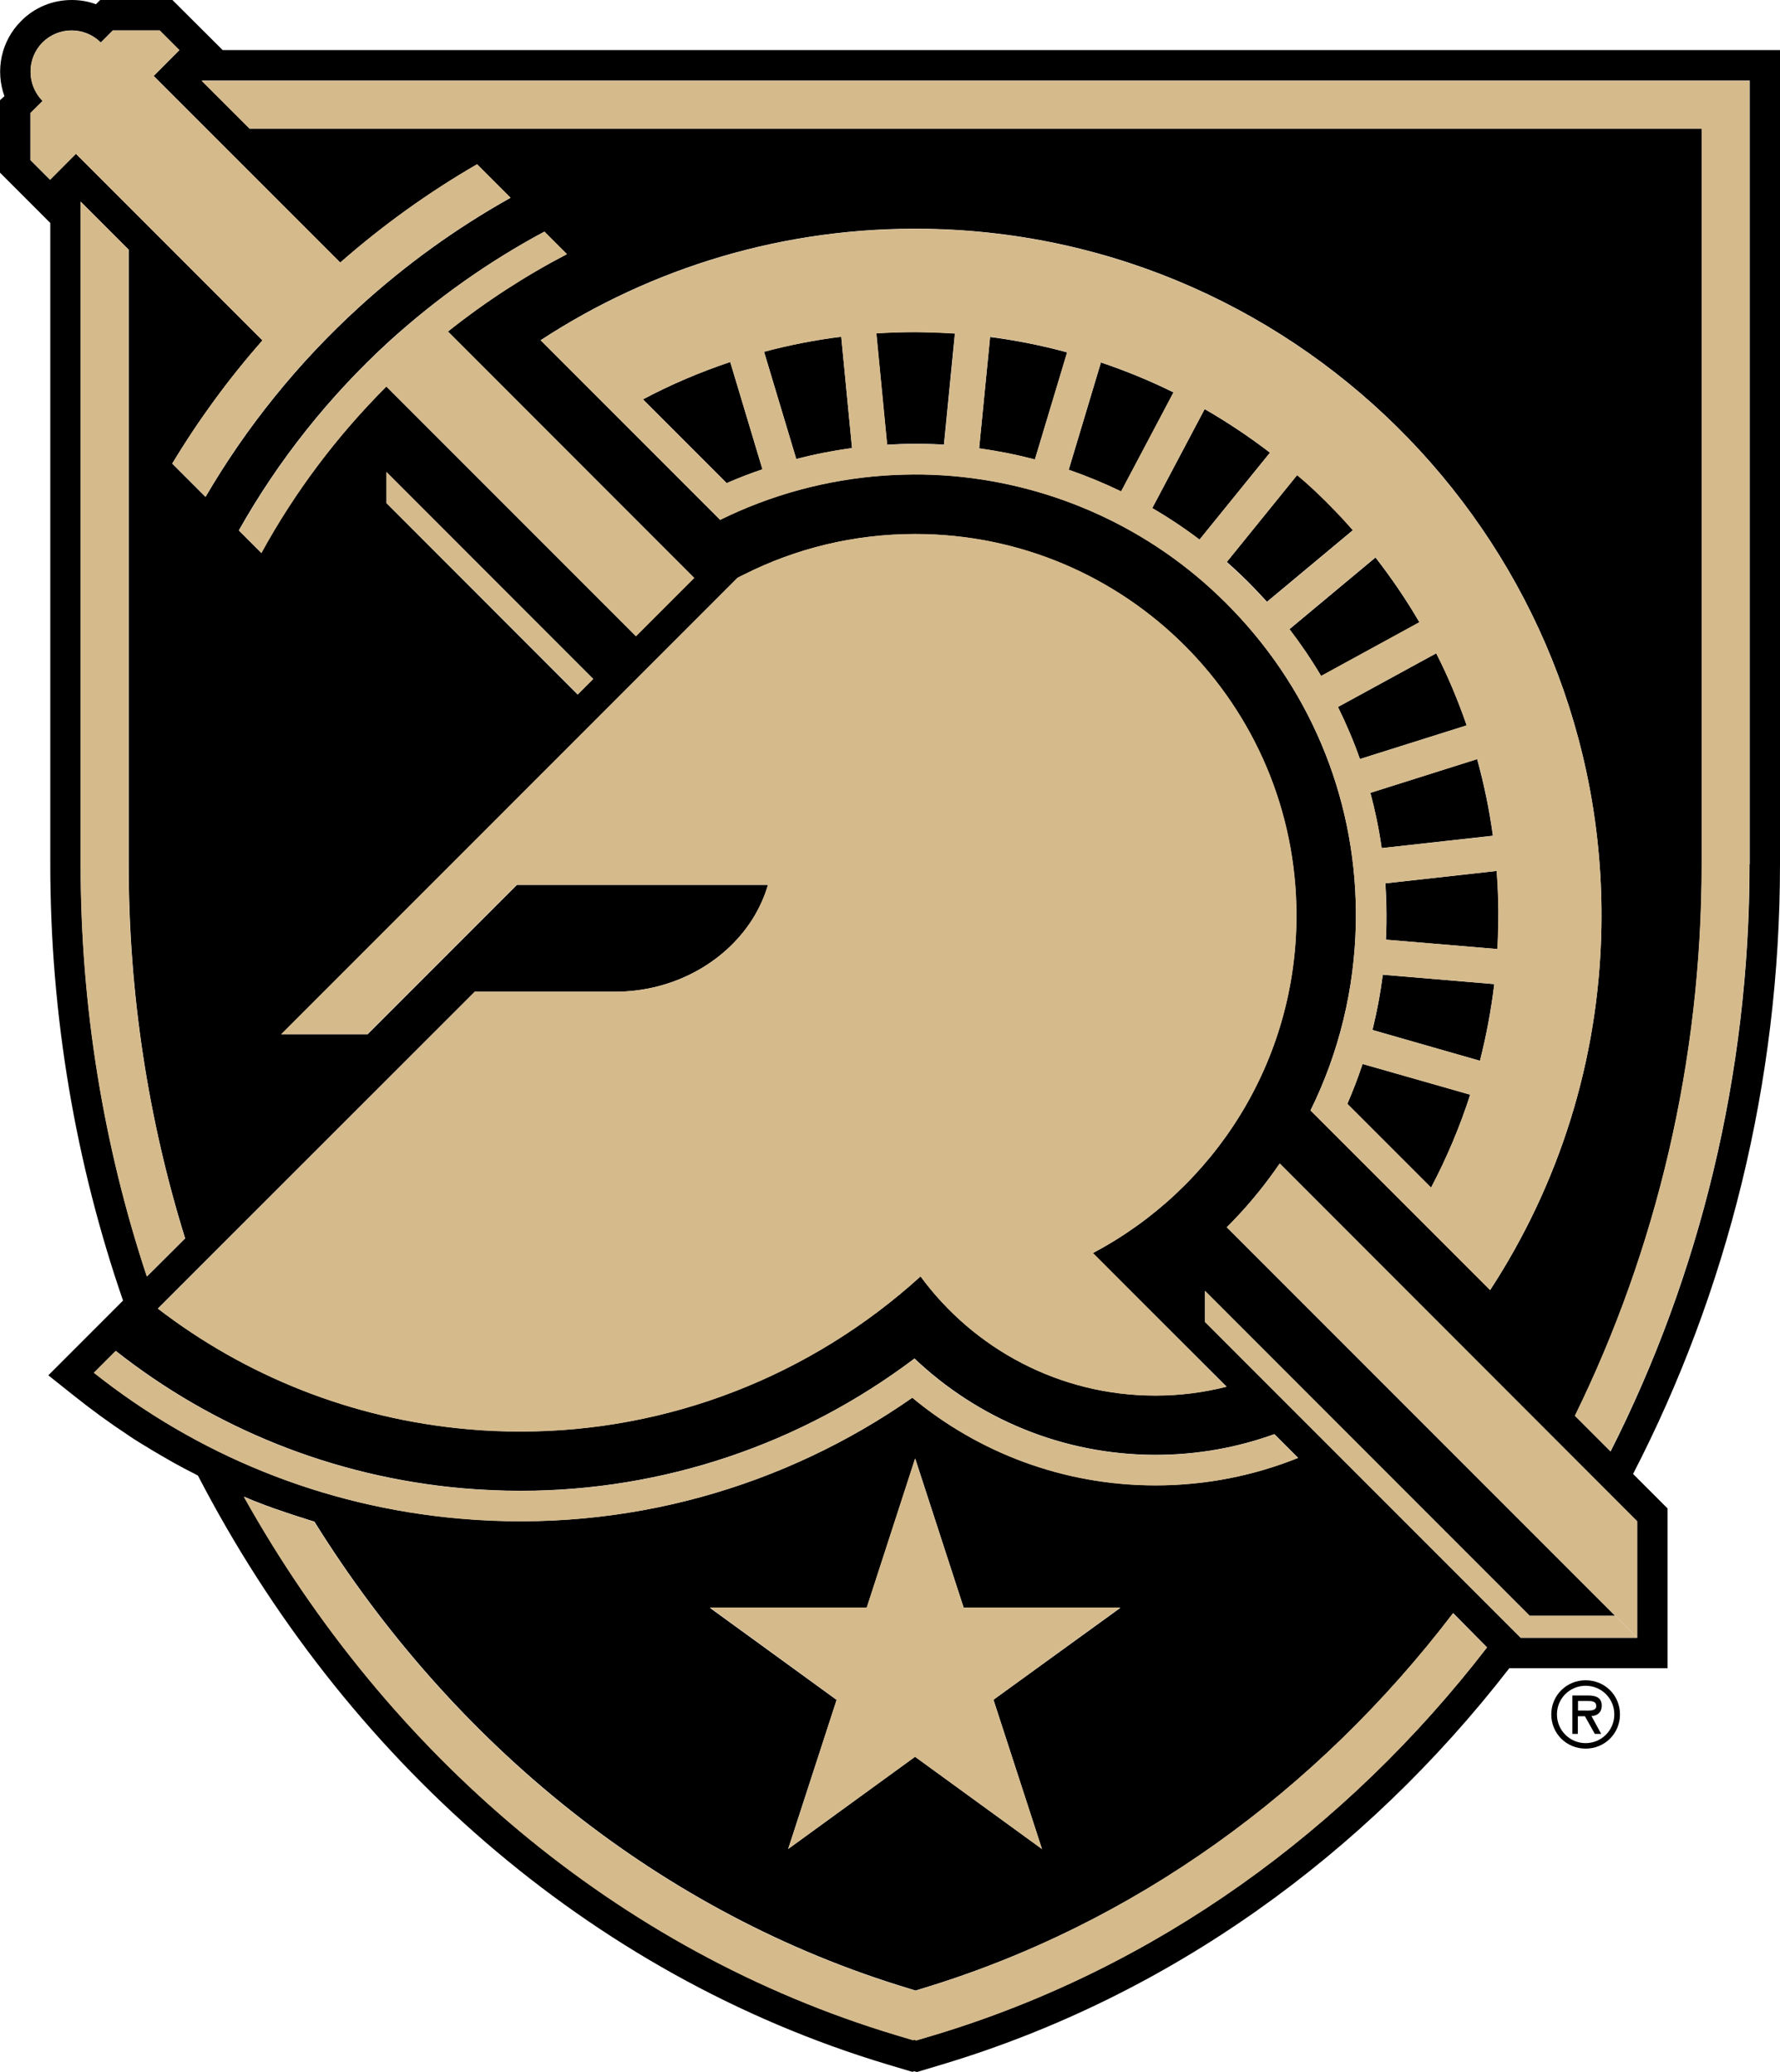
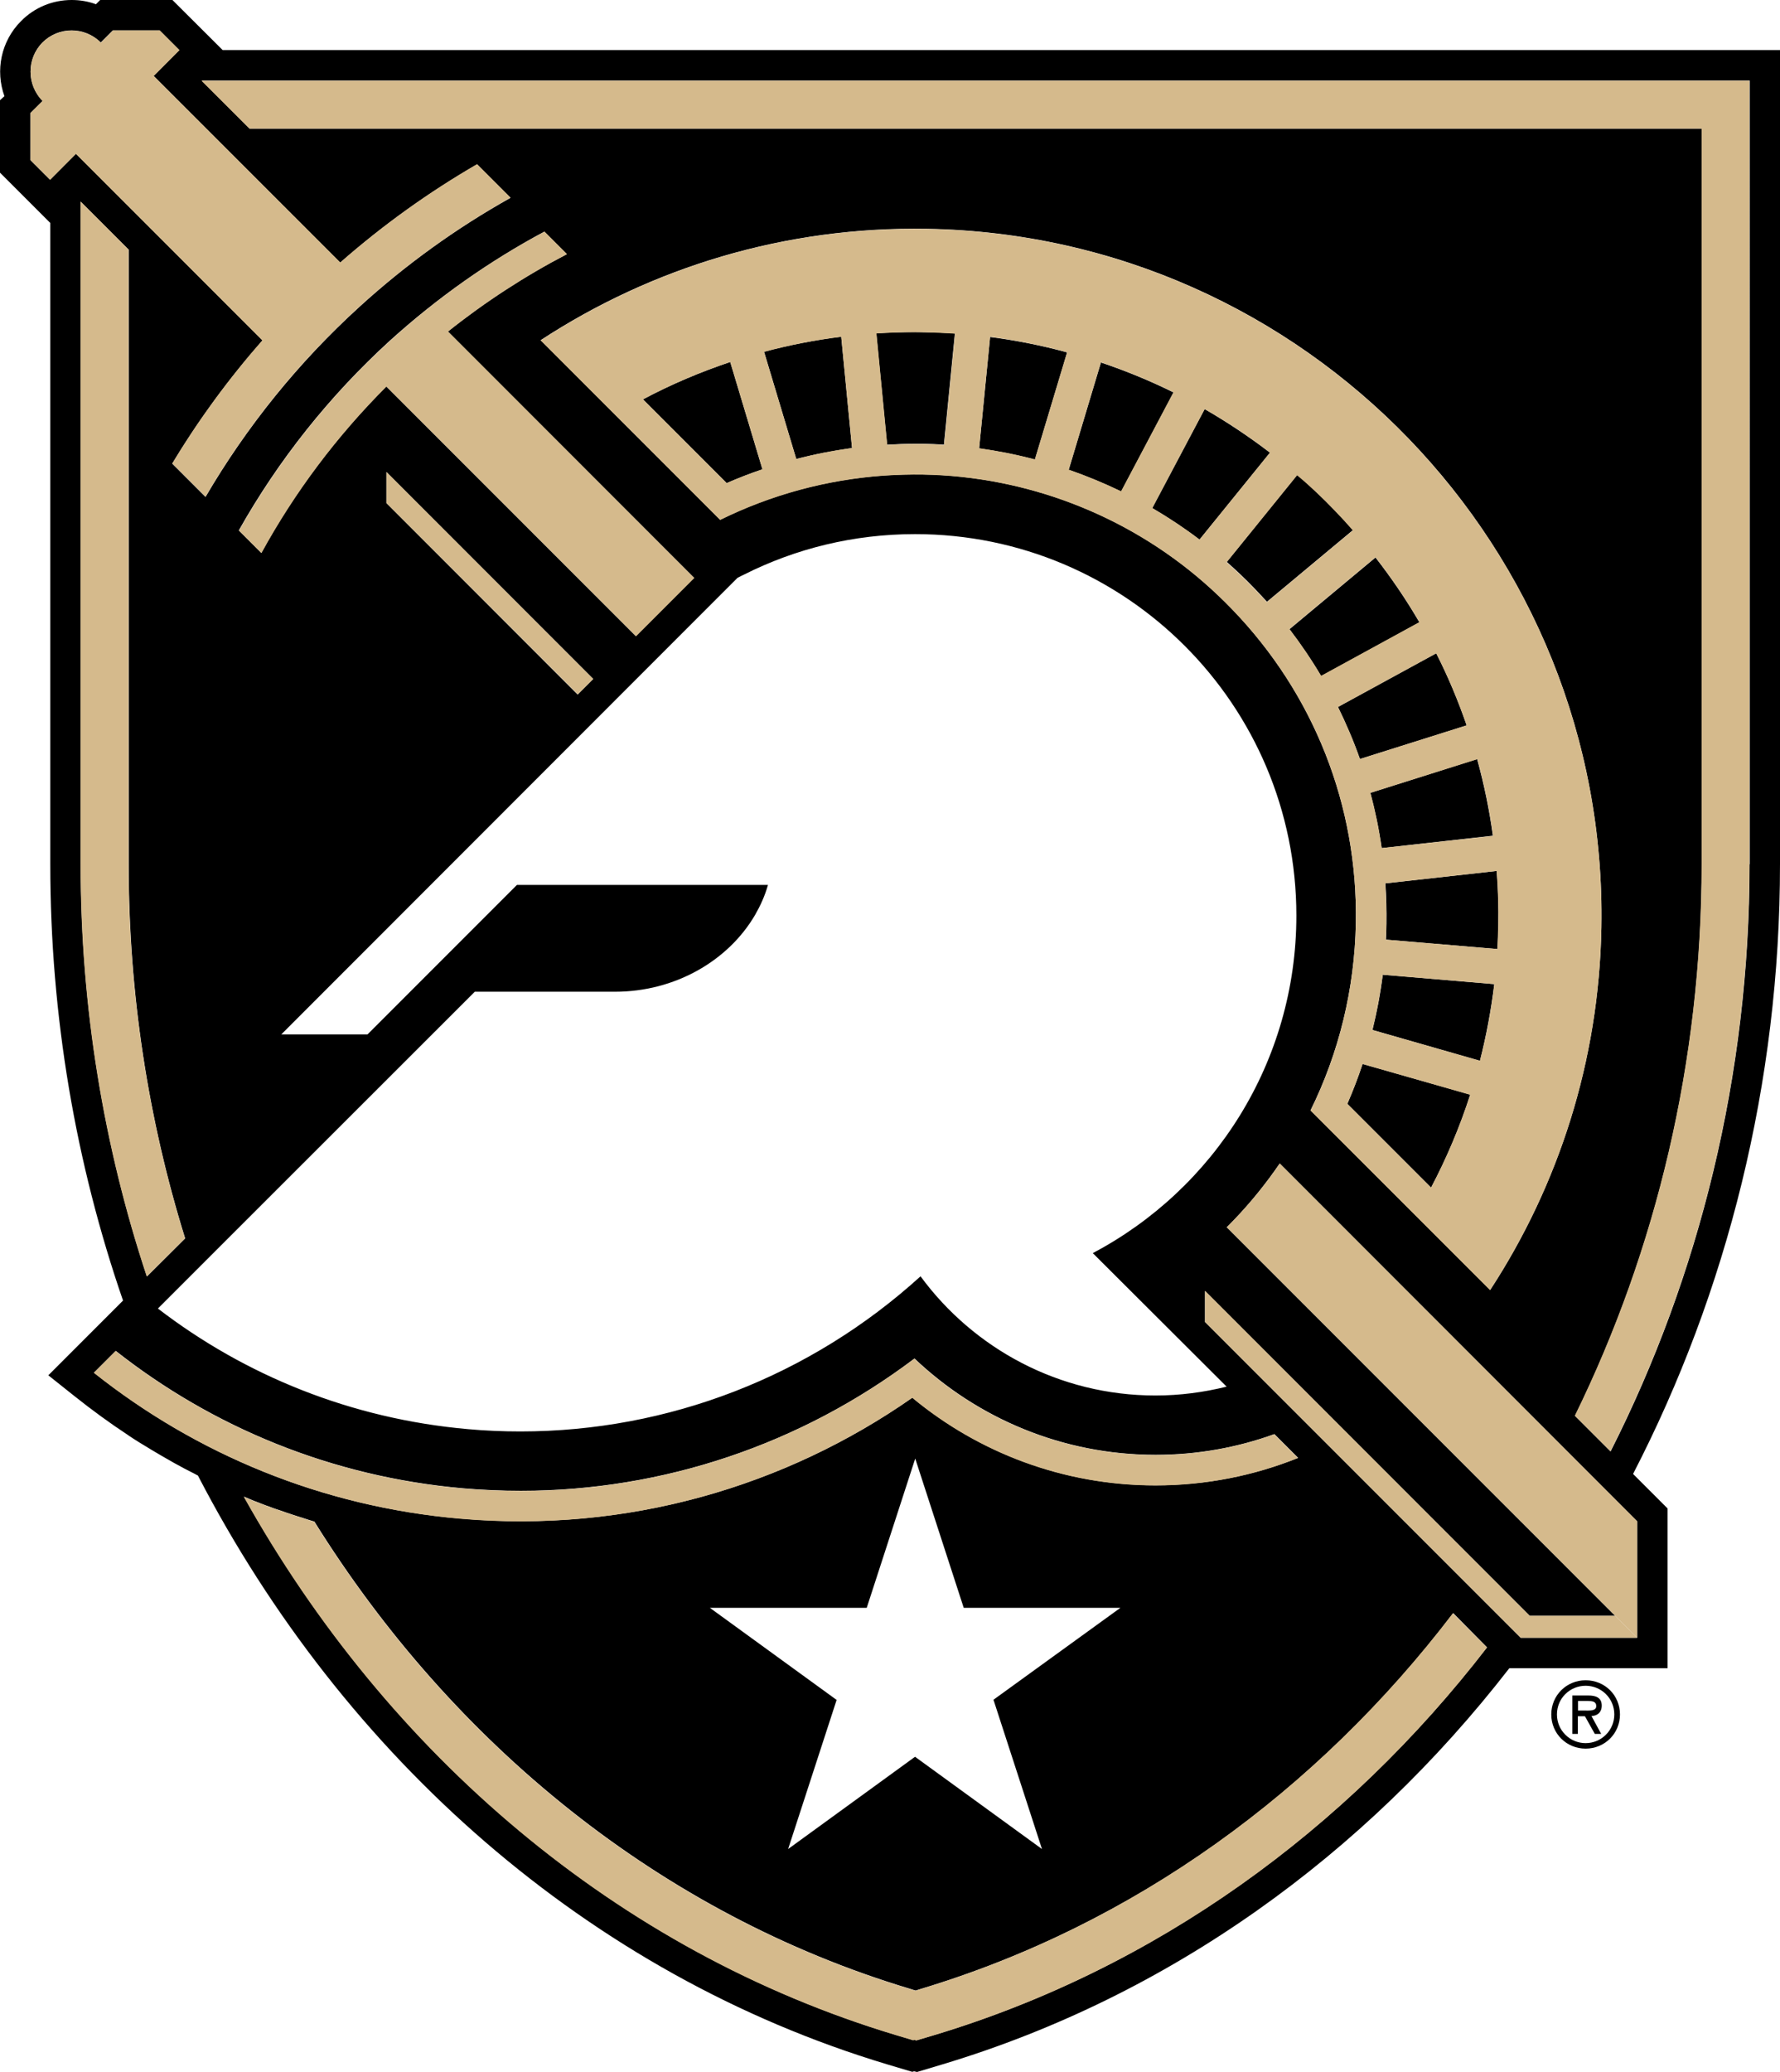
<svg xmlns="http://www.w3.org/2000/svg" version="1.1" id="Layer_1" x="0px" y="0px" viewBox="0 0 100.55 117" style="enable-background:new 0 0 100.55 117;" xml:space="preserve">
  <style type="text/css">
	.st0{fill:none;}
	.st1{fill:#D5BA8C;}
</style>
  <g>
    <g>
      <polygon class="st0" points="38.79,35.5 38.79,35.5 15.88,58.4   " />
      <path d="M100.55,2.83H12.58L9.74,0H5.66L5.42,0.24C4.99,0.08,4.53,0,4.05,0c-1.08,0-2.1,0.42-2.86,1.19    c-1.14,1.14-1.46,2.8-0.94,4.24L0,5.66v4.09l2.83,2.83l0.01-0.01V48.8c0,8.59,1.44,16.91,4.11,24.64l-4.22,4.22l1.47,1.17    c0.98,0.78,1.99,1.52,3.04,2.21c0,0,0.01,0.01,0.01,0.01c0.4,0.27,0.81,0.52,1.23,0.77c0.01,0.01,0.02,0.01,0.03,0.02    c0.41,0.25,0.82,0.48,1.24,0.72c0.02,0.01,0.03,0.02,0.05,0.03c0.41,0.23,0.83,0.45,1.25,0.66c0.02,0.01,0.04,0.02,0.05,0.03    c0.03,0.01,0.06,0.03,0.08,0.04c8.24,15.9,22.04,28.17,38.94,33.25l1.41,0.42l0.11-0.03L51.8,117l1.47-0.44    c12.79-3.85,23.81-11.81,31.99-22.36h8.94v-9.02l-1.95-1.95c5.31-10.28,8.3-22.08,8.3-34.43V2.83z M2.83,10.15L1.72,9.04V6.38    L2.41,5.7c0,0,0,0,0,0C1.5,4.79,1.5,3.31,2.4,2.4c0.91-0.91,2.38-0.91,3.29,0l0,0l0.68-0.68h2.65l1.11,1.11L8.68,4.29l10.54,10.54    c2.41-2.12,5-3.97,7.73-5.55l1.89,1.89c-3.04,1.7-5.91,3.76-8.54,6.16c-3.46,3.15-6.38,6.78-8.69,10.73l-1.88-1.88    c1.48-2.46,3.19-4.79,5.1-6.96L4.29,8.68L2.83,10.15z M69.29,78.3c-1.29,0.32-2.63,0.5-4.02,0.5C59.83,78.8,55,76.15,52,72.07    c-6.22,5.65-14.25,8.76-22.6,8.76c-0.98,0-1.98-0.04-2.96-0.13c-6.61-0.58-12.61-3.04-17.52-6.81l3.96-3.96l0,0L26.82,56h7.93    c3.35,0,6.37-1.72,7.9-4.33l0,0c0.3-0.52,0.55-1.07,0.72-1.66l0.01-0.04v0v0h-2.43h0H32l0,0h-2.8l-8.44,8.44h-4.87L38.79,35.5h0    l0,0l2.87-2.87c0.13-0.07,0.25-0.13,0.38-0.19c2.9-1.46,6.18-2.28,9.65-2.28c11.9,0,21.54,9.64,21.54,21.54    c0,8.27-4.66,15.45-11.5,19.06L69.29,78.3z M30.75,13.08l1.27,1.27c-2.36,1.23-4.61,2.69-6.72,4.37l2.26,2.26v0l11.65,11.65    l-3.29,3.29l-14.1-14.1v0c-2.81,2.81-5.18,5.97-7.06,9.4l-1.27-1.27c2.23-3.96,5.1-7.58,8.54-10.72    C24.71,16.81,27.63,14.75,30.75,13.08z M33.51,38.34l-0.88,0.88L21.83,28.41v-1.75L33.51,38.34z M84.18,72.84L74.03,62.7    c1.61-3.26,2.49-6.86,2.56-10.57c0.12-6.64-2.37-12.94-6.99-17.73c-0.51-0.53-1.05-1.04-1.61-1.53    c-4.39-3.82-10.03-5.98-15.86-6.08c-0.73-0.01-1.46,0.01-2.2,0.06c-3.25,0.23-6.38,1.08-9.25,2.5L30.54,19.21    c6.27-4.1,13.79-6.43,21.83-6.29c21.38,0.37,38.46,18.07,38.09,39.44C90.33,59.92,88.03,66.94,84.18,72.84z M4.56,48.8V11.39    l2.71,2.71V48.8c0,7.33,1.11,14.45,3.19,21.13L8.3,72.08C5.87,64.75,4.56,56.9,4.56,48.8z M5.31,77.51l1.23-1.23    c5.46,4.3,12.19,7.11,19.62,7.76c1.08,0.09,2.18,0.14,3.26,0.14c8.05,0,15.83-2.63,22.24-7.47c3.55,3.37,8.35,5.44,13.62,5.44    c2.35,0,4.61-0.41,6.71-1.17l1.34,1.34c-2.49,1-5.2,1.55-8.05,1.55c-5.22,0-10.01-1.86-13.74-4.95    c-7.19,5.03-16.12,7.65-25.53,6.83C18.15,85.08,11.05,82.08,5.31,77.51z M56.12,95.98l2.74,8.43l-7.17-5.21l0,0h0l-7.17,5.21    l2.74-8.42v0l0,0l-7.16-5.2l8.86,0h0l2.74-8.43l2.74,8.43l0,0h8.85L56.12,95.98L56.12,95.98z M52.78,114.91l-1.01,0.3l-0.11-0.03    l-0.07,0.02l-0.97-0.29c-15.73-4.73-28.71-15.87-36.84-30.4c0.21,0.09,0.41,0.17,0.62,0.26c0,0,0.01,0,0.01,0    c0.22,0.09,0.44,0.17,0.67,0.26c0.01,0,0.03,0.01,0.04,0.01c0.21,0.08,0.42,0.16,0.64,0.23c0.01,0,0.03,0.01,0.04,0.01    c0.22,0.08,0.45,0.16,0.67,0.23c0.01,0,0.02,0.01,0.03,0.01c0.21,0.07,0.42,0.14,0.63,0.2c0.03,0.01,0.05,0.02,0.08,0.03    c0.18,0.06,0.36,0.11,0.55,0.17c7.84,12.58,19.59,22.16,33.64,26.38l0.29,0.09l0.01,0l0.02,0.01l0.29-0.09    c12.06-3.63,22.43-11.19,30.08-21.22L84,93.02C76.03,103.35,65.27,111.15,52.78,114.91z M92.48,92.48H85.9L68.07,74.65v-1.75    l18.34,18.34h4.83L92.48,92.48L92.48,92.48z M92.48,85.9v4.86v0.48v1.24L69.3,69.3c0.14-0.14,0.28-0.28,0.42-0.43    c0.95-0.99,1.8-2.05,2.57-3.17l0.08,0.08L92.48,85.9z M98.83,48.8c0,11.88-2.82,23.23-7.85,33.16l-2.01-2.01    c4.59-9.36,7.16-20.01,7.16-31.14V7.26l-82.03,0l-2.7-2.71l87.44,0V48.8z" />
      <path class="st1" d="M14.09,7.26l82.03,0V48.8c0,11.14-2.57,21.78-7.16,31.14l2.01,2.01c5.03-9.92,7.85-21.27,7.85-33.16V4.56    l-87.44,0L14.09,7.26z" />
-       <path class="st1" d="M10.45,69.93c-2.07-6.68-3.19-13.8-3.19-21.13V14.09l-2.71-2.71V48.8c0,8.1,1.31,15.96,3.74,23.28    L10.45,69.93z" />
+       <path class="st1" d="M10.45,69.93c-2.07-6.68-3.19-13.8-3.19-21.13V14.09l-2.71-2.71V48.8c0,8.1,1.31,15.96,3.74,23.28    z" />
      <path class="st1" d="M52,112.32l-0.29,0.09l-0.02-0.01l-0.01,0l-0.29-0.09c-14.05-4.22-25.8-13.8-33.64-26.38    c-0.18-0.05-0.37-0.11-0.55-0.17c-0.03-0.01-0.05-0.02-0.08-0.03c-0.21-0.07-0.42-0.14-0.63-0.2c-0.01,0-0.02-0.01-0.03-0.01    c-0.22-0.08-0.45-0.15-0.67-0.23c-0.01,0-0.03-0.01-0.04-0.01c-0.21-0.08-0.43-0.15-0.64-0.23c-0.01,0-0.03-0.01-0.04-0.01    c-0.22-0.09-0.45-0.17-0.67-0.26c0,0-0.01,0-0.01,0c-0.21-0.08-0.42-0.17-0.62-0.26c8.12,14.53,21.1,25.67,36.84,30.4l0.97,0.29    l0.07-0.02l0.11,0.03l1.01-0.3c12.5-3.76,23.26-11.56,31.23-21.89l-1.93-1.93C74.42,101.12,64.05,108.69,52,112.32z" />
      <path class="st1" d="M26,85.76c9.41,0.82,18.33-1.81,25.53-6.83c3.73,3.09,8.52,4.95,13.74,4.95c2.85,0,5.56-0.55,8.05-1.55    l-1.34-1.34c-2.1,0.76-4.35,1.17-6.71,1.17c-5.27,0-10.07-2.07-13.62-5.44c-6.41,4.84-14.19,7.47-22.24,7.47    c-1.08,0-2.17-0.05-3.26-0.14C18.72,83.4,12,80.59,6.53,76.29l-1.23,1.23C11.05,82.08,18.15,85.08,26,85.76z" />
-       <polygon class="st1" points="63.29,90.77 54.43,90.77 54.43,90.77 51.69,82.35 48.96,90.77 48.96,90.77 40.1,90.77 47.26,95.98     47.26,95.98 47.26,95.98 44.53,104.4 51.69,99.2 51.69,99.2 51.69,99.2 58.86,104.41 56.12,95.98 56.12,95.98   " />
      <polygon class="st1" points="21.83,28.41 32.64,39.21 33.51,38.34 21.83,26.65   " />
      <polygon class="st1" points="86.41,91.24 68.07,72.89 68.07,74.65 85.9,92.48 92.48,92.48 92.48,92.48 91.24,91.24   " />
      <path class="st1" d="M72.37,65.78l-0.08-0.08c-0.76,1.12-1.62,2.18-2.57,3.17c-0.14,0.14-0.28,0.29-0.42,0.43l23.18,23.18V85.9    L72.37,65.78z" />
      <path class="st1" d="M9.73,26.17l1.88,1.88c2.31-3.96,5.23-7.58,8.69-10.73c2.63-2.39,5.49-4.45,8.54-6.16l-1.89-1.89    c-2.73,1.58-5.32,3.44-7.73,5.55L8.68,4.29l1.46-1.46L9.03,1.72H6.38L5.7,2.41l0,0C4.79,1.5,3.31,1.5,2.4,2.4    C1.5,3.31,1.5,4.79,2.4,5.7c0,0,0,0,0,0L1.72,6.38v2.66l1.11,1.11l1.46-1.46l10.53,10.53C12.91,21.39,11.21,23.72,9.73,26.17z" />
      <path class="st1" d="M22.04,19.24c-3.44,3.13-6.3,6.75-8.54,10.72l1.27,1.27c1.88-3.43,4.25-6.59,7.06-9.4v0l14.1,14.1l3.29-3.29    L27.57,20.98v0l-2.26-2.26c2.11-1.68,4.36-3.14,6.72-4.37l-1.27-1.27C27.63,14.75,24.71,16.81,22.04,19.24z" />
      <path d="M44.98,25.92c1.03-0.27,2.09-0.47,3.15-0.62l-0.61-6.29c-1.48,0.19-2.93,0.47-4.36,0.85L44.98,25.92z" />
      <path d="M83.6,59.9c0.36-1.42,0.63-2.87,0.81-4.33l-6.3-0.53c-0.13,1.06-0.33,2.1-0.58,3.12L83.6,59.9z" />
      <path d="M76.97,60.08c-0.25,0.76-0.54,1.51-0.86,2.25l4.73,4.73c0.89-1.68,1.63-3.44,2.21-5.25L76.97,60.08z" />
      <path d="M78.26,49.88c0.05,0.76,0.07,1.52,0.06,2.28c0,0.3-0.02,0.6-0.03,0.9l6.3,0.53c0.03-0.44,0.04-0.88,0.05-1.32    c0.02-1.04-0.01-2.07-0.09-3.09L78.26,49.88z" />
      <path d="M77.41,44.77c0.27,1.02,0.49,2.07,0.64,3.12l6.28-0.7c-0.2-1.47-0.5-2.91-0.89-4.33L77.41,44.77z" />
      <path d="M55.31,25.32c1.06,0.15,2.11,0.35,3.15,0.63l1.82-6.05c-1.42-0.39-2.88-0.68-4.35-0.87L55.31,25.32z" />
      <path d="M82.85,40.96c-0.48-1.39-1.05-2.76-1.72-4.07l-5.55,3.03c0.47,0.96,0.89,1.94,1.24,2.94L82.85,40.96z" />
      <path d="M65.09,28.69c0.92,0.54,1.81,1.13,2.67,1.78l3.98-4.91c-1.18-0.9-2.41-1.72-3.69-2.46L65.09,28.69z" />
      <path d="M69.3,31.73c0.53,0.47,1.05,0.96,1.54,1.47c0.25,0.26,0.49,0.52,0.73,0.78l4.86-4.05c-0.34-0.38-0.68-0.76-1.04-1.13    c-0.67-0.69-1.38-1.36-2.1-2L69.3,31.73z" />
      <path d="M66.29,22.16c-1.33-0.66-2.7-1.22-4.1-1.69l-1.82,6.06c1.01,0.35,2,0.76,2.96,1.23L66.29,22.16z" />
      <path d="M53.94,18.83c-0.56-0.04-1.11-0.06-1.67-0.07c-0.2,0-0.39-0.01-0.59-0.01c-0.72,0-1.46,0.03-2.18,0.07l0.61,6.29    c0.52-0.03,1.05-0.05,1.57-0.05c0.16,0,0.32,0,0.47,0c0.39,0.01,0.78,0.02,1.17,0.05L53.94,18.83z" />
      <path d="M80.18,35.14c-0.74-1.27-1.57-2.49-2.48-3.66l-4.86,4.05c0.65,0.85,1.25,1.73,1.79,2.65L80.18,35.14z" />
      <path d="M41.25,20.44c-1.7,0.57-3.35,1.27-4.93,2.11l4.73,4.73c0.66-0.29,1.34-0.55,2.02-0.78L41.25,20.44z" />
      <path class="st1" d="M90.46,52.37c0.37-21.38-16.72-39.07-38.09-39.44c-8.04-0.14-15.56,2.19-21.83,6.29l10.14,10.14    c2.87-1.41,6-2.27,9.25-2.5c0.73-0.05,1.47-0.07,2.2-0.06c5.83,0.1,11.47,2.26,15.86,6.08c0.55,0.48,1.09,0.99,1.61,1.53    c4.63,4.79,7.11,11.08,6.99,17.73c-0.07,3.71-0.95,7.31-2.56,10.57l10.14,10.14C88.03,66.94,90.33,59.92,90.46,52.37z     M84.63,52.27c-0.01,0.44-0.03,0.88-0.05,1.32l-6.3-0.53c0.02-0.3,0.03-0.6,0.03-0.9c0.01-0.76-0.01-1.52-0.06-2.28l6.29-0.7    C84.62,50.2,84.65,51.23,84.63,52.27z M78.05,47.89c-0.15-1.06-0.36-2.1-0.64-3.12l6.04-1.9c0.39,1.41,0.69,2.86,0.89,4.33    L78.05,47.89z M75.38,28.82c0.36,0.37,0.7,0.74,1.04,1.13l-4.86,4.05c-0.24-0.27-0.48-0.53-0.73-0.78c-0.49-0.51-1.01-1-1.54-1.47    l3.98-4.91C74.01,27.45,74.71,28.12,75.38,28.82z M71.74,25.56l-3.98,4.91c-0.85-0.65-1.74-1.24-2.67-1.78l2.96-5.59    C69.33,23.83,70.56,24.65,71.74,25.56z M60.28,19.89l-1.82,6.05c-1.03-0.27-2.08-0.48-3.15-0.63l0.62-6.29    C57.4,19.21,58.86,19.51,60.28,19.89z M48.13,25.3c-1.07,0.14-2.12,0.35-3.15,0.62l-1.82-6.05c1.42-0.38,2.88-0.67,4.36-0.85    L48.13,25.3z M41.05,27.28l-4.73-4.73c1.58-0.84,3.23-1.54,4.93-2.11l1.82,6.06C42.39,26.73,41.71,26.99,41.05,27.28z     M52.16,25.07c-0.16,0-0.32,0-0.47,0c-0.52,0-1.05,0.02-1.57,0.05l-0.61-6.29c0.72-0.05,1.45-0.07,2.18-0.07    c0.2,0,0.39,0,0.59,0.01c0.56,0.01,1.12,0.04,1.67,0.07l-0.62,6.29C52.94,25.09,52.55,25.08,52.16,25.07z M60.37,26.52l1.82-6.06    c1.4,0.47,2.77,1.04,4.1,1.69l-2.96,5.59C62.37,27.28,61.38,26.87,60.37,26.52z M72.84,35.52l4.86-4.05    c0.91,1.17,1.74,2.39,2.48,3.66l-5.55,3.03C74.09,37.26,73.49,36.37,72.84,35.52z M75.58,39.92l5.55-3.03    c0.67,1.32,1.24,2.68,1.72,4.07l-6.03,1.9C76.47,41.86,76.05,40.88,75.58,39.92z M78.11,55.04l6.3,0.53    c-0.17,1.47-0.44,2.91-0.81,4.33l-6.08-1.74C77.78,57.14,77.97,56.1,78.11,55.04z M80.84,67.06l-4.73-4.73    c0.32-0.74,0.61-1.49,0.86-2.25l6.08,1.74C82.46,63.63,81.72,65.38,80.84,67.06z" />
-       <path class="st1" d="M61.74,70.75c6.84-3.61,11.5-10.79,11.5-19.06c0-11.9-9.64-21.54-21.54-21.54c-3.47,0-6.75,0.82-9.65,2.28    c-0.13,0.06-0.25,0.13-0.38,0.19l-2.87,2.87l0,0L15.88,58.4h4.87l8.44-8.44H32l0,0h8.95h0h2.43v0v0l-0.01,0.04    c-0.18,0.58-0.42,1.14-0.72,1.66l0,0C41.12,54.28,38.1,56,34.75,56h-7.93L12.88,69.94l0,0l-3.96,3.96    c4.91,3.77,10.91,6.23,17.52,6.81c0.98,0.09,1.98,0.13,2.96,0.13c8.35,0,16.37-3.11,22.6-8.76c3,4.08,7.83,6.73,13.26,6.73    c1.39,0,2.73-0.17,4.02-0.5L61.74,70.75z" />
    </g>
    <path d="M89.57,95.19c0.88,0,1.62,0.7,1.62,1.62c0,0.91-0.74,1.62-1.62,1.62c-0.88,0-1.62-0.71-1.62-1.62   C87.95,95.89,88.69,95.19,89.57,95.19z M89.57,98.74c1.08,0,1.94-0.85,1.94-1.93s-0.85-1.93-1.94-1.93c-1.08,0-1.94,0.85-1.94,1.93   S88.49,98.74,89.57,98.74z M89.9,96.9c0.29-0.01,0.58-0.17,0.58-0.59c0-0.46-0.35-0.57-0.75-0.57h-0.91v2.17h0.31v-1h0.4l0.56,1   h0.36L89.9,96.9z M89.68,96.05c0.26,0,0.49,0.02,0.49,0.29c0,0.29-0.4,0.25-0.7,0.25h-0.33v-0.54H89.68z" />
  </g>
</svg>